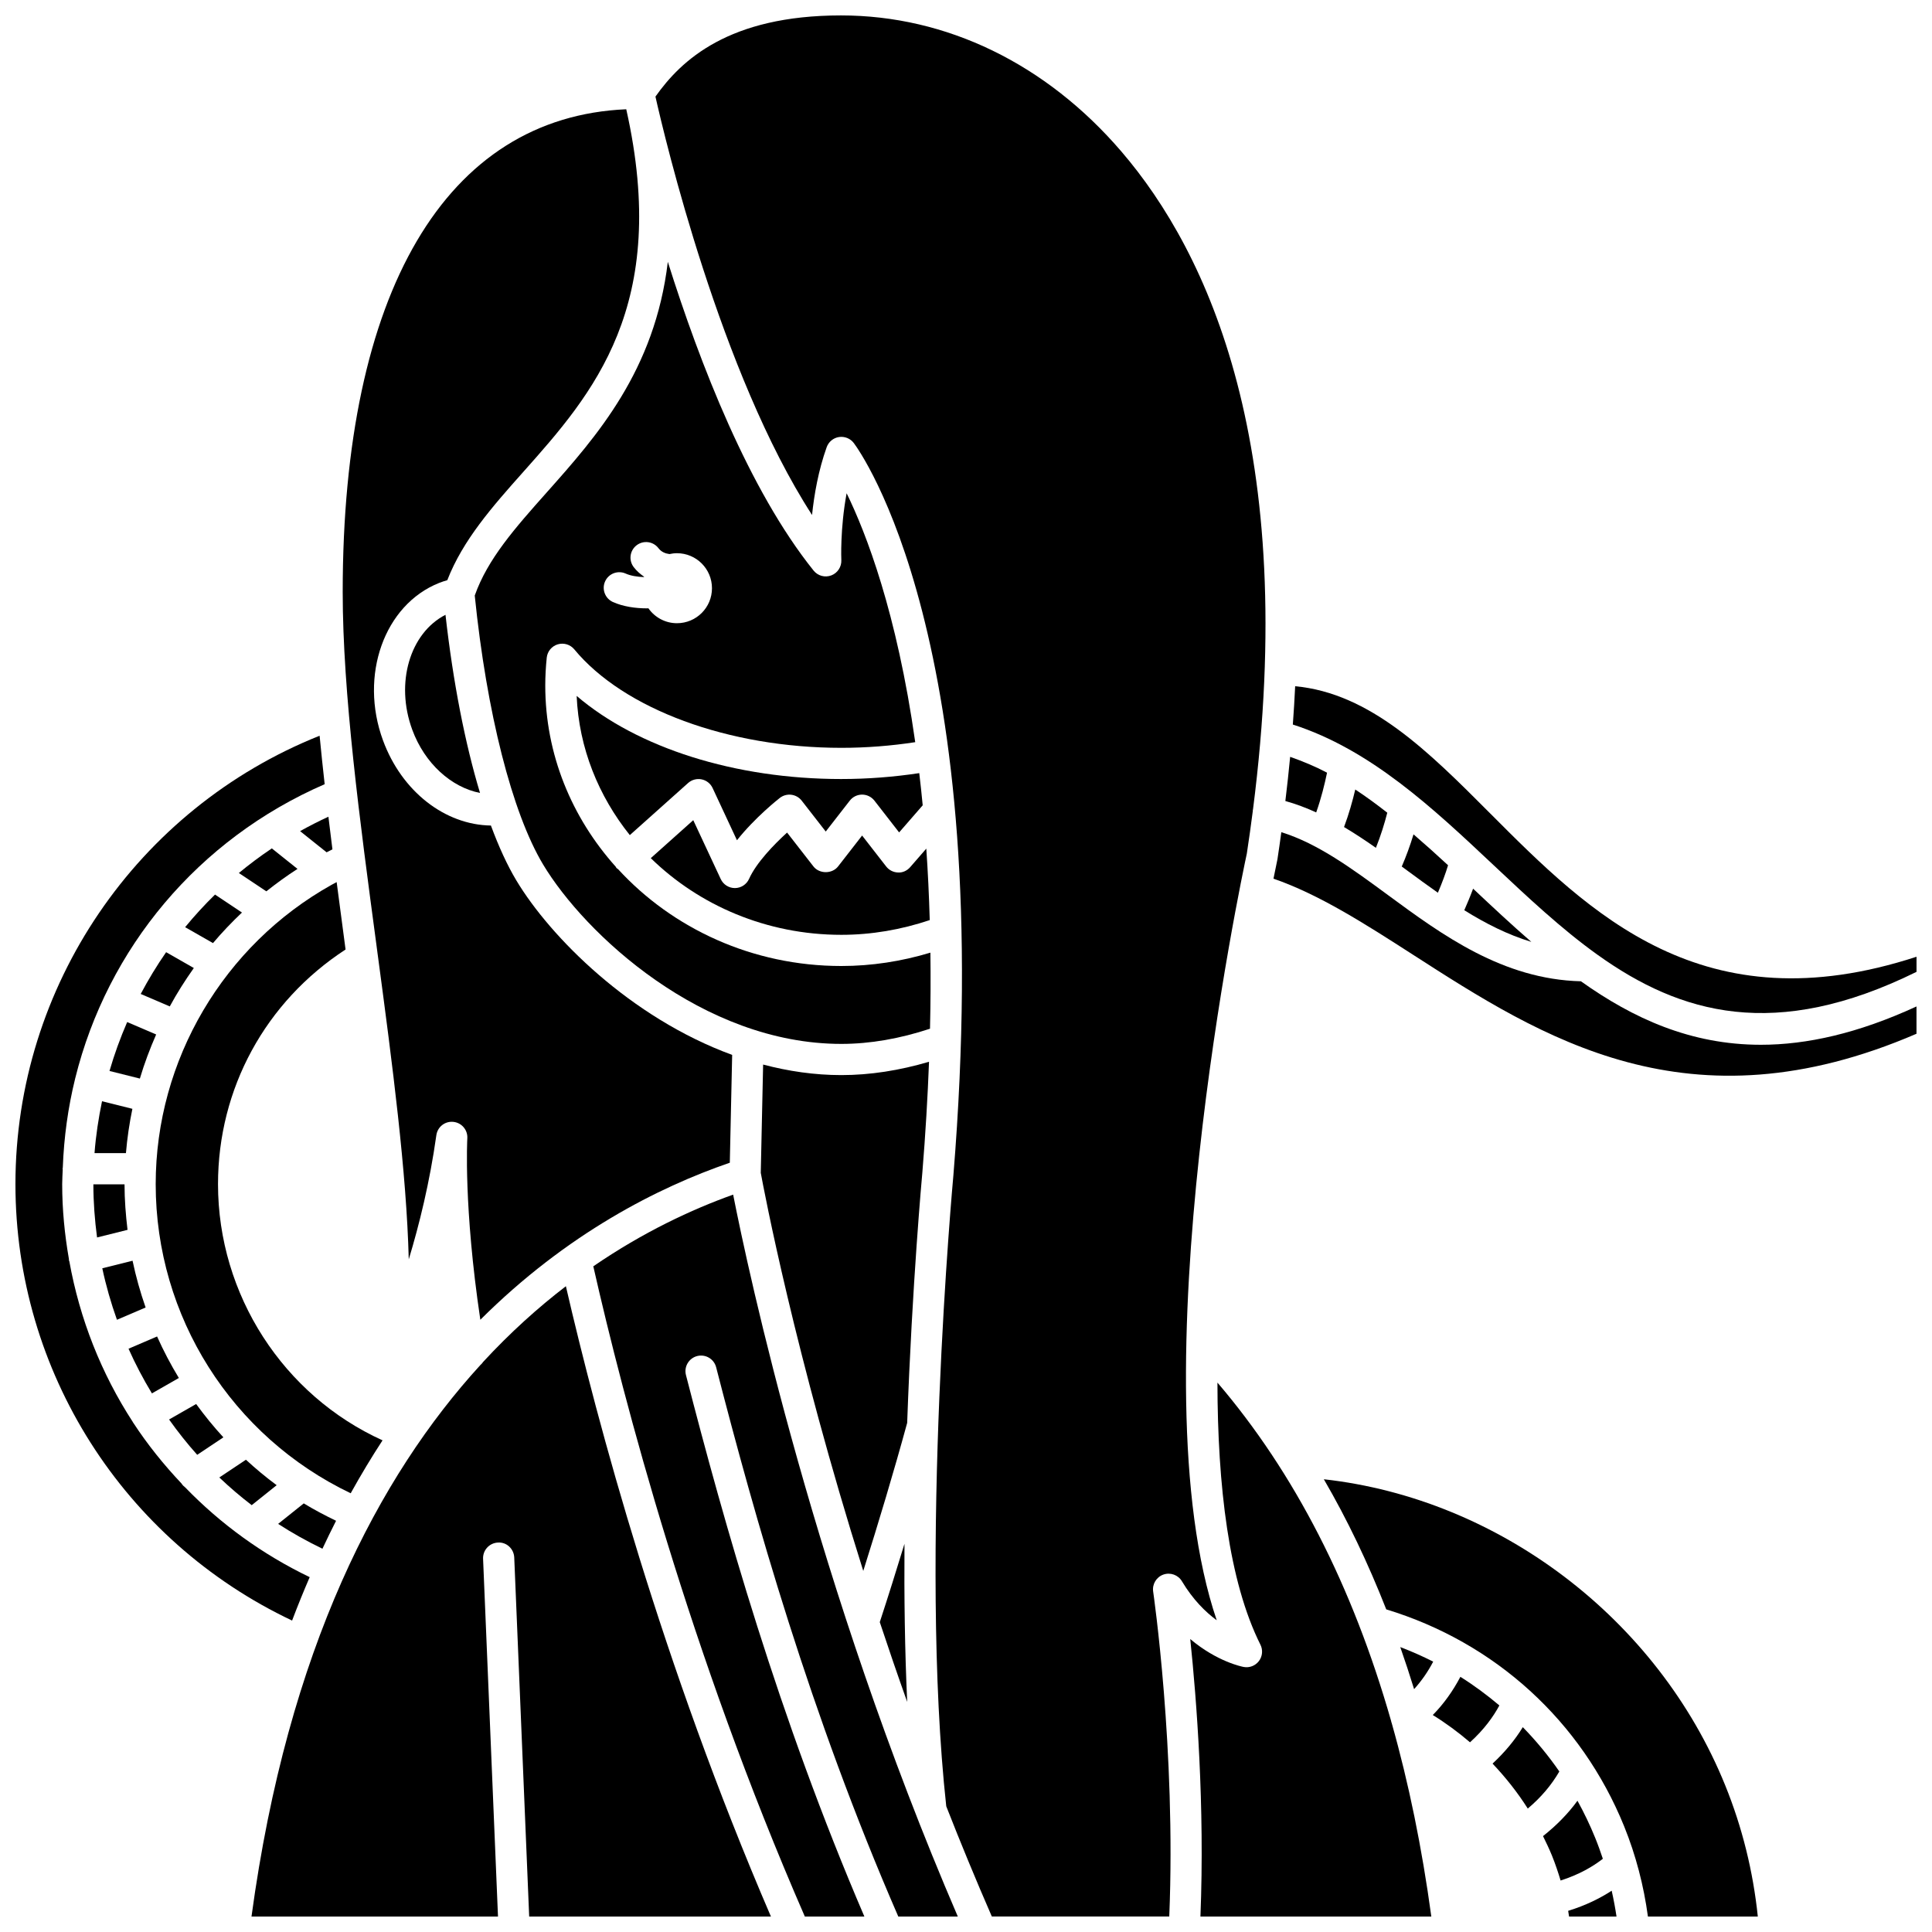
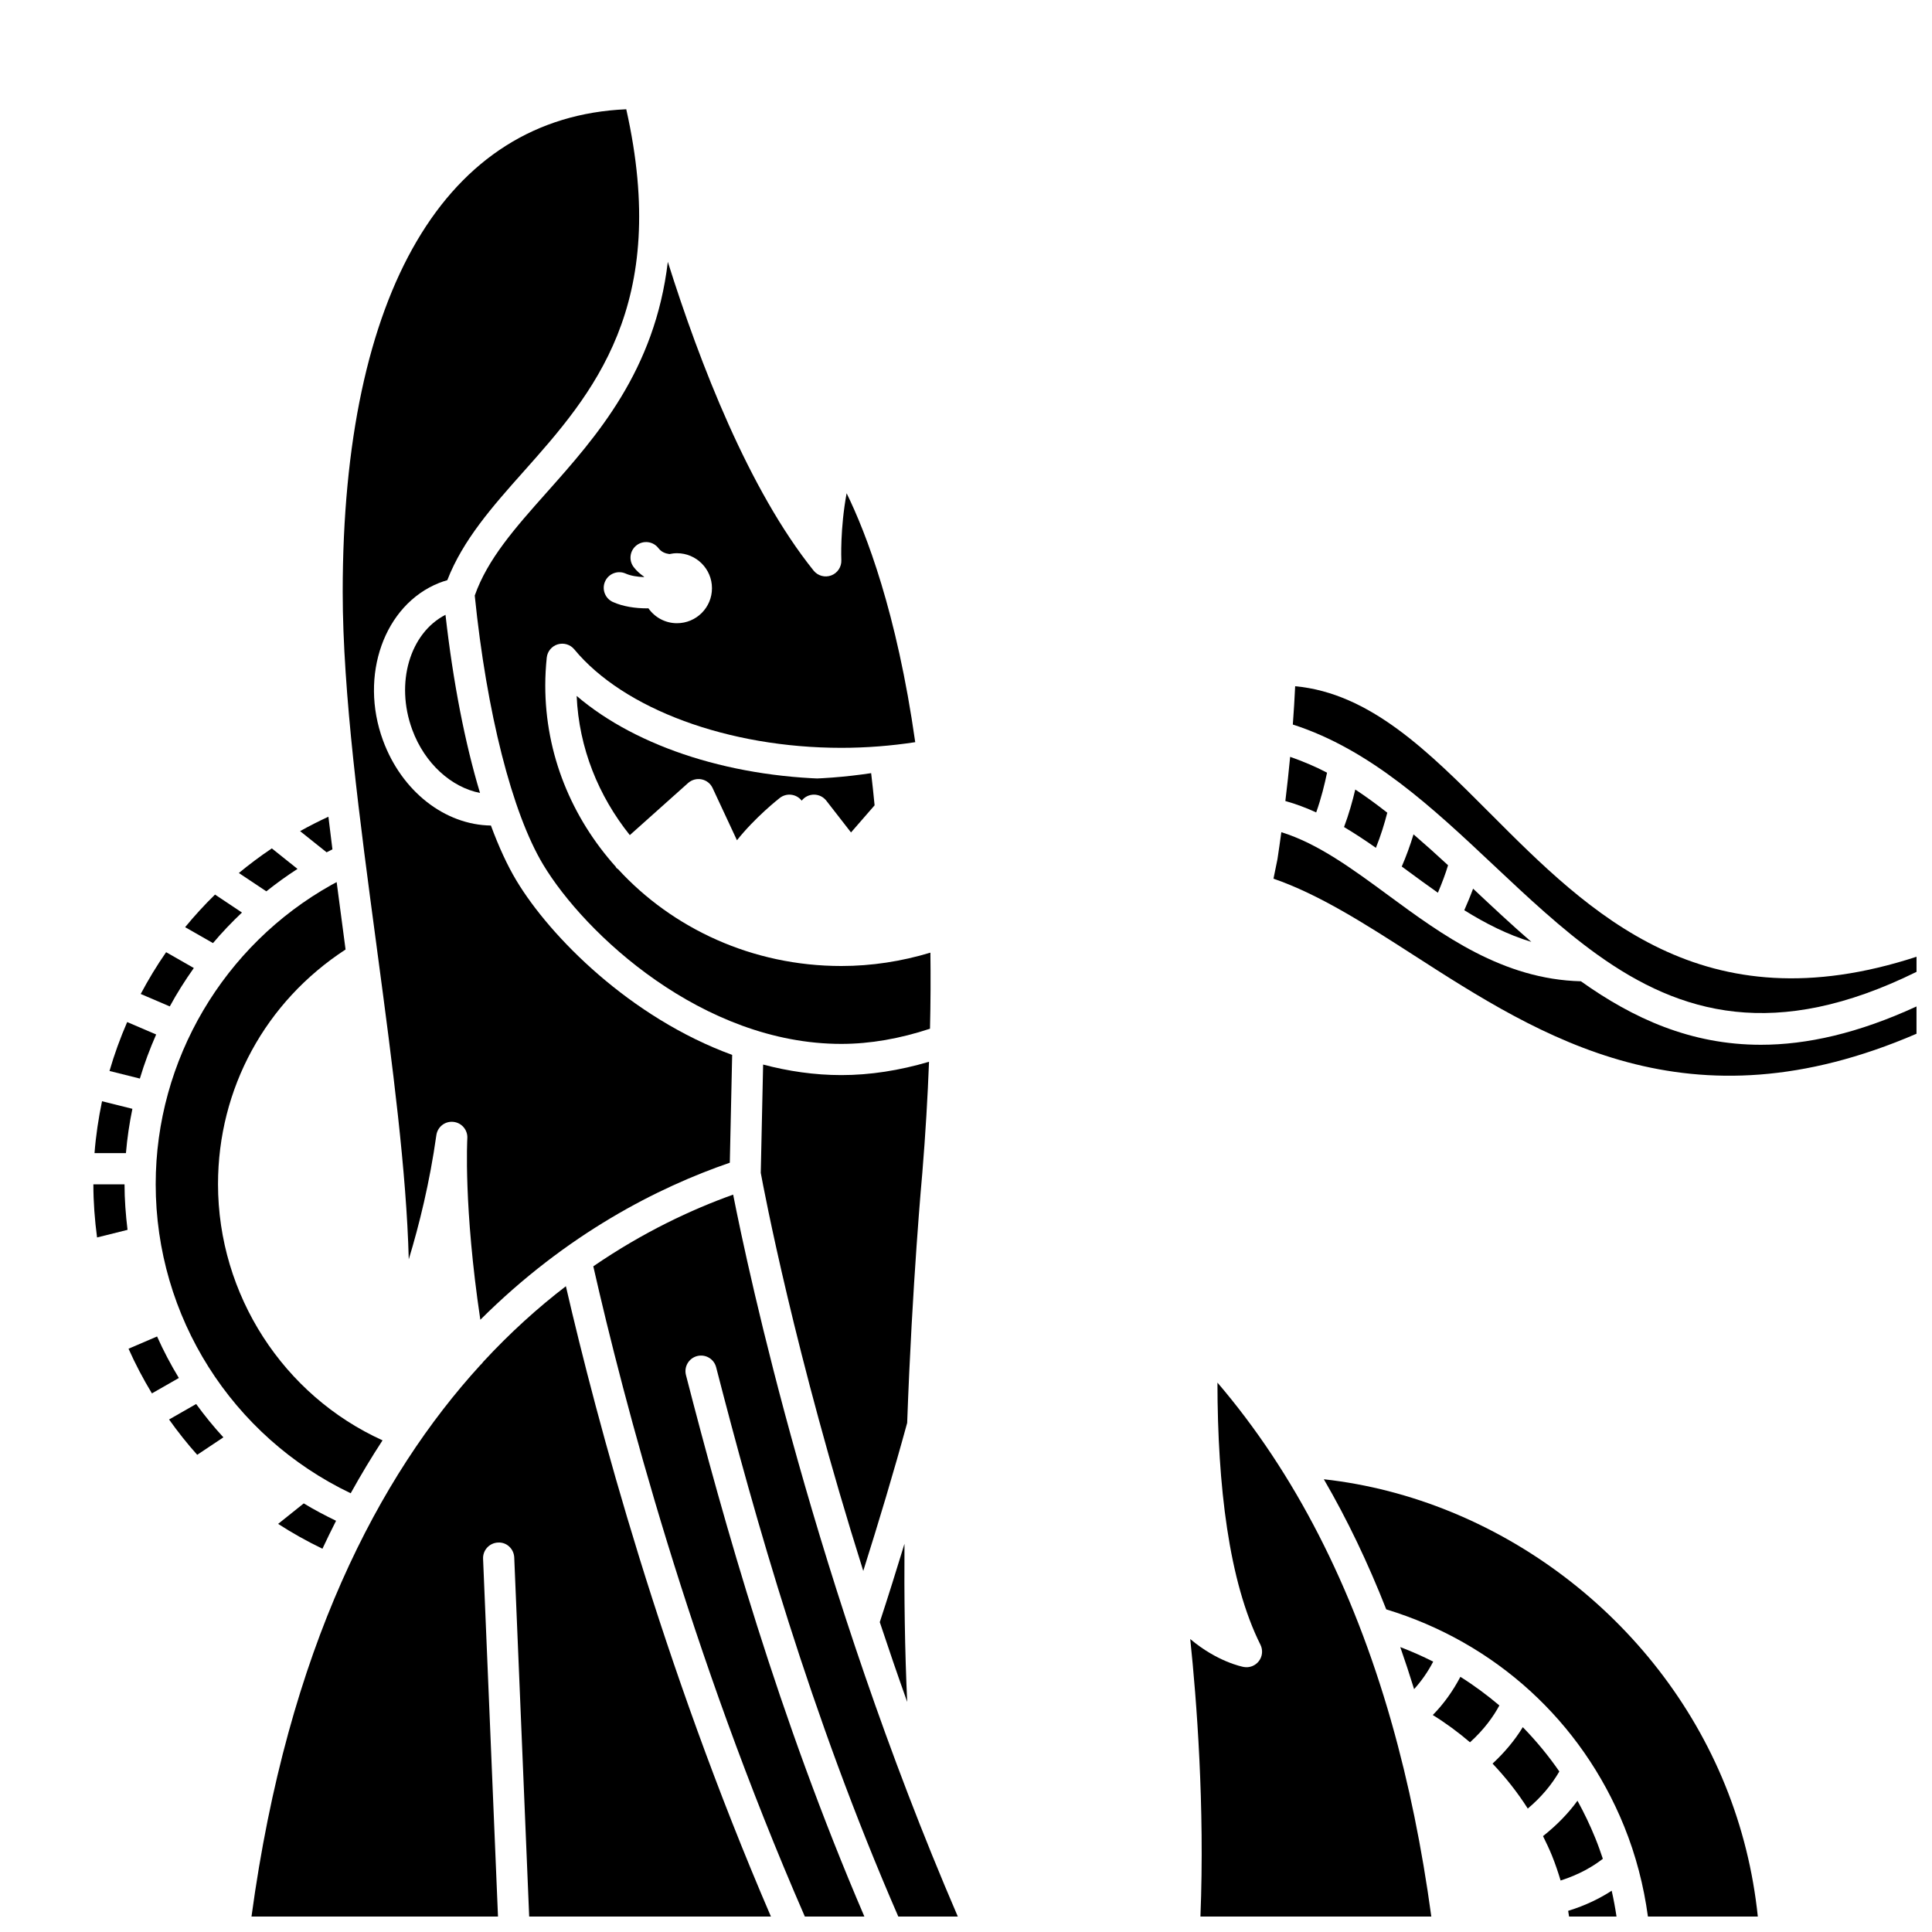
<svg xmlns="http://www.w3.org/2000/svg" width="800px" height="800px" version="1.1" viewBox="144 144 512 512">
  <defs>
    <clipPath id="i">
      <path d="m494 536h116v115.9h-116z" />
    </clipPath>
    <clipPath id="h">
      <path d="m559 645h14v6.902h-14z" />
    </clipPath>
    <clipPath id="g">
      <path d="m481 364h170.9v66h-170.9z" />
    </clipPath>
    <clipPath id="f">
      <path d="m486 325h165.9v88h-165.9z" />
    </clipPath>
    <clipPath id="e">
      <path d="m148.09 338h82.906v236h-82.906z" />
    </clipPath>
    <clipPath id="d">
      <path d="m210 484h139v167.9h-139z" />
    </clipPath>
    <clipPath id="c">
      <path d="m459 510h65v141.9h-65z" />
    </clipPath>
    <clipPath id="b">
      <path d="m301 460h97v191.9h-97z" />
    </clipPath>
    <clipPath id="a">
      <path d="m317 148.09h163v503.81h-163z" />
    </clipPath>
  </defs>
  <path d="m222.84 374.27-6.801-5.438c-3.035 2.039-5.949 4.211-8.738 6.523l7.281 4.856c2.648-2.098 5.387-4.102 8.258-5.941z" />
  <path d="m193.06 389.71 7.383 4.219c2.394-2.84 4.973-5.531 7.68-8.098l-7.141-4.762c-2.805 2.746-5.445 5.625-7.922 8.641z" />
  <path d="m191.4 509.18c-2.148-3.539-4.078-7.207-5.773-11l-7.566 3.246c1.816 4.078 3.894 8.023 6.199 11.836z" />
  <path d="m229.45 554.43c1.184-2.519 2.383-4.996 3.613-7.406-2.941-1.422-5.816-2.934-8.566-4.609l-6.789 5.43c3.746 2.43 7.668 4.613 11.742 6.586z" />
  <path d="m173.02 427.82 8.047 2.012c1.184-3.996 2.652-7.887 4.316-11.684l-7.68-3.293c-1.824 4.207-3.402 8.523-4.684 12.965z" />
  <path d="m181.29 407.41 7.703 3.301c1.906-3.523 4.059-6.906 6.375-10.176l-7.344-4.195c-2.469 3.547-4.703 7.246-6.734 11.07z" />
-   <path d="m182.59 490.5c-1.406-4.035-2.578-8.168-3.461-12.395l-8.02 2.004c0.988 4.652 2.305 9.203 3.883 13.645z" />
  <path d="m169.72 471.94 8.078-2.019c-0.48-3.973-0.793-7.988-0.797-12.062h-8.258c0.004 4.754 0.363 9.449 0.977 14.082z" />
  <path d="m169.05 449.59h8.324c0.336-3.969 0.914-7.883 1.711-11.742l-8.047-2.008c-0.93 4.504-1.637 9.086-1.988 13.75z" />
  <path d="m231.83 378.51c-28.504 15.957-46.57 46.332-46.57 79.301 0 35.129 20.18 66.852 51.676 81.922 2.731-4.918 5.547-9.605 8.441-14.027-26.277-11.91-43.602-38.551-43.602-67.895 0-25.348 12.598-48.375 33.801-62.18-0.008-0.062-0.016-0.129-0.023-0.191-0.785-5.871-1.57-11.777-2.336-17.676-0.465 0.246-0.926 0.492-1.387 0.746 0.004 0 0.004 0 0 0z" />
-   <path d="m366.96 350.45c-28.199 0-54.039-8.266-70.141-22.023 0.602 13.816 5.789 26.516 14.09 36.887l15.445-13.809c0.973-0.867 2.305-1.223 3.586-0.965 1.281 0.262 2.359 1.113 2.91 2.301l6.453 13.836c4.82-6.082 11-10.938 11.352-11.215 0.863-0.672 1.969-0.98 3.047-0.844 1.09 0.137 2.078 0.695 2.754 1.562l6.375 8.188 6.375-8.195c0.781-1.008 1.988-1.594 3.258-1.594 1.273 0 2.477 0.59 3.262 1.594l6.551 8.426 6.25-7.184c-0.281-2.914-0.582-5.769-0.914-8.527-6.762 1.016-13.684 1.562-20.652 1.562z" />
+   <path d="m366.96 350.45c-28.199 0-54.039-8.266-70.141-22.023 0.602 13.816 5.789 26.516 14.09 36.887l15.445-13.809c0.973-0.867 2.305-1.223 3.586-0.965 1.281 0.262 2.359 1.113 2.91 2.301l6.453 13.836c4.82-6.082 11-10.938 11.352-11.215 0.863-0.672 1.969-0.98 3.047-0.844 1.09 0.137 2.078 0.695 2.754 1.562c0.781-1.008 1.988-1.594 3.258-1.594 1.273 0 2.477 0.59 3.262 1.594l6.551 8.426 6.25-7.184c-0.281-2.914-0.582-5.769-0.914-8.527-6.762 1.016-13.684 1.562-20.652 1.562z" />
  <path d="m244.11 397.08c0 0.008 0 0.012 0.004 0.02 3.922 29.312 7.606 57.395 8.211 80.641 2.762-9.098 5.551-20.344 7.312-32.902 0.309-2.195 2.277-3.762 4.504-3.531 2.207 0.223 3.844 2.152 3.703 4.363-0.012 0.195-1.023 18.145 3.449 48.078 22.961-22.883 47.207-35.121 66.113-41.617l0.625-28.574c-26.98-9.863-48.238-31.309-57.188-46.223-2.402-4-4.656-8.914-6.746-14.559-12.168-0.168-23.617-9.012-28.598-22.562-6.336-17.219 0.34-35.945 14.871-41.73 0.691-0.273 1.406-0.512 2.168-0.727 4.117-10.621 11.914-19.469 20.195-28.762 18.312-20.574 38.93-43.914 27.23-96.039-47.805 2.055-75.145 48.402-75.145 127.93 0 26.801 4.539 60.688 8.93 93.457 0.117 0.918 0.238 1.824 0.359 2.738z" />
  <path d="m364.29 296.49c-1.664 0.633-3.555 0.121-4.68-1.281-17.113-21.316-30.117-54.77-38.629-81.82-3.426 28.844-18.863 46.246-32.086 61.102-8.41 9.449-15.672 17.652-19.082 27.336 3.148 30.977 9.895 57.57 18.109 71.262 11.031 18.391 42.246 47.555 79.047 47.555 7.648 0 15.539-1.398 23.492-4.023 0.164-7.008 0.191-13.711 0.105-20.16-7.664 2.312-15.574 3.539-23.605 3.539-23.605 0-44.758-9.973-59.152-25.648-0.145-0.125-0.316-0.191-0.445-0.336-0.09-0.098-0.121-0.23-0.199-0.34-11.613-12.965-18.664-29.711-18.664-48.012 0-2.387 0.133-4.867 0.391-7.379 0.172-1.652 1.32-3.043 2.91-3.527 1.598-0.477 3.32 0.039 4.383 1.32 13.105 15.859 40.883 26.105 70.777 26.105 6.606 0 13.172-0.52 19.582-1.5-4.879-34.426-13.031-55.445-18.18-65.965-1.75 9.414-1.414 17.613-1.402 17.719 0.078 1.785-1 3.422-2.672 4.055zm-40.883 12.668c-3.137 0-5.902-1.57-7.578-3.957-0.125 0-0.238 0.02-0.363 0.02-3.117 0-6.348-0.48-9.027-1.676-2.082-0.934-3.016-3.375-2.086-5.457 0.93-2.086 3.375-3.016 5.457-2.086 1.355 0.605 3.102 0.871 4.848 0.934 0.012-0.031 0.02-0.066 0.031-0.098-1.012-0.707-1.953-1.512-2.746-2.543-1.387-1.809-1.051-4.398 0.762-5.789 1.805-1.387 4.398-1.055 5.789 0.762 0.785 1.02 1.82 1.418 2.918 1.566 0.645-0.141 1.309-0.227 1.996-0.227 5.121 0 9.273 4.156 9.273 9.273 0.004 5.129-4.148 9.277-9.273 9.277z" />
  <path d="m495.68 348.77c-3.152-1.664-6.43-3.019-9.777-4.199-0.359 3.824-0.789 7.734-1.27 11.707 2.801 0.777 5.516 1.805 8.172 3.023 1.32-3.711 2.258-7.531 2.875-10.531z" />
  <path d="m253.25 337.38c3.293 8.953 10.359 15.27 17.961 16.758-3.973-13.164-7.129-29.293-9.152-47.211-9.387 4.816-13.387 18.008-8.809 30.453z" />
  <path d="m377.15 573.88c2.285 6.894 4.703 13.961 7.266 21.148-0.637-13.746-0.82-27.992-0.719-41.91-2.125 6.961-4.297 13.902-6.547 20.762z" />
-   <path d="m378.84 373.62-6.371-8.195-6.375 8.195c-1.566 2.012-4.957 2.012-6.519 0l-6.988-8.98c-3.481 3.164-8.176 8.02-10.07 12.262-0.66 1.473-2.117 2.434-3.738 2.445h-0.031c-1.602 0-3.062-0.93-3.742-2.383l-7.285-15.609-11.254 10.062c12.773 12.488 30.66 20.32 50.492 20.32 7.996 0 15.852-1.359 23.434-3.902-0.191-6.613-0.496-12.938-0.914-18.941l-4.266 4.906c-0.809 0.934-2.012 1.508-3.231 1.418-1.23-0.035-2.383-0.617-3.141-1.598z" />
  <path d="m390.2 425.38c-7.832 2.309-15.617 3.531-23.227 3.531-7.144 0-14.078-1.035-20.738-2.793l-0.625 28.695c0.836 4.547 9.02 47.969 27.164 105.5 4.102-12.988 8.047-26.098 11.637-39.238 1.324-37.012 3.969-65.781 4.019-66.316 0.84-10.281 1.414-20.059 1.77-29.375z" />
  <path d="m518.75 591.64c1.973-2.184 3.672-4.613 5.059-7.289-2.824-1.43-5.731-2.719-8.723-3.856 1.277 3.648 2.5 7.367 3.664 11.145z" />
  <g clip-path="url(#i)">
    <path d="m494.83 536.02c6.219 10.684 11.715 22.203 16.539 34.48 28.82 8.762 51.734 29.59 63.043 57.488 3.121 7.703 5.195 15.734 6.305 23.914h29.121c-1.246-12.008-4.144-23.684-8.641-34.77-17.906-44.199-60.012-75.961-106.37-81.113z" />
  </g>
  <g clip-path="url(#h)">
    <path d="m559.58 650.39c0.094 0.5 0.152 1.008 0.238 1.512h12.574c-0.344-2.297-0.766-4.578-1.281-6.844-3.004 1.961-6.812 3.883-11.531 5.332z" />
  </g>
  <path d="m566.76 631.09c-1.383-3.41-2.965-6.703-4.715-9.875-2.473 3.406-5.539 6.527-9.129 9.375 0.836 1.691 1.652 3.398 2.367 5.156 0.875 2.156 1.613 4.367 2.293 6.613 4.965-1.582 8.621-3.754 11.195-5.762-0.621-1.852-1.273-3.695-2.012-5.508z" />
  <g clip-path="url(#g)">
    <path d="m562.97 404.05c-20.727-0.508-36.812-12.305-51.039-22.773-9.566-7.039-18.668-13.734-28.363-16.738-0.332 2.379-0.656 4.754-1.031 7.18-0.039 0.184-0.43 2.035-1.051 5.141 12.059 4.156 24.148 11.898 36.887 20.094 34.289 22.07 73.094 47.051 133.52 21v-7.234c-15.496 7.141-29.09 10.156-41.258 10.156-18.574-0.004-33.863-6.992-47.668-16.824z" />
  </g>
  <path d="m503.16 353.23c-0.719 3.055-1.703 6.551-2.977 9.945 2.84 1.691 5.644 3.547 8.445 5.508 1.281-3.195 2.301-6.481 3.016-9.309-2.789-2.18-5.606-4.258-8.484-6.144z" />
  <g clip-path="url(#f)">
    <path d="m538.86 359.51c-16.285-16.332-31.727-31.805-51.629-33.652-0.152 3.316-0.367 6.711-0.617 10.152 20.59 6.613 37.141 22.156 53.164 37.23 9.059 8.523 17.977 16.895 27.48 23.711 0.047 0.043 0.102 0.062 0.145 0.102 21.918 15.668 47.047 22.961 84.496 4.496v-4c-56.66 18.488-86.562-11.488-113.04-38.039z" />
  </g>
  <path d="m532.05 385.22c5.617 3.496 11.477 6.484 17.77 8.391-5.25-4.547-10.355-9.332-15.434-14.105-0.77 2.074-1.598 4.043-2.336 5.715z" />
  <path d="m527.75 373.3c-3.047-2.828-6.09-5.551-9.152-8.188-0.898 2.953-1.961 5.867-3.121 8.527 0.449 0.332 0.891 0.652 1.344 0.984 2.719 2 5.457 4.016 8.234 5.961 1.152-2.699 2.066-5.18 2.695-7.285z" />
-   <path d="m217.32 537.59c-2.856-2.102-5.555-4.367-8.148-6.746l-7.051 4.699c2.719 2.59 5.586 5.035 8.586 7.34z" />
  <g clip-path="url(#e)">
-     <path d="m226.07 561.96c-12.52-6.019-23.621-14.105-32.977-23.77-0.355-0.27-0.68-0.578-0.941-0.969-0.008-0.016-0.008-0.031-0.02-0.047-4.742-5.016-9.07-10.395-12.832-16.152-0.027-0.047-0.07-0.082-0.098-0.129-0.012-0.023-0.012-0.055-0.023-0.078-8.32-12.797-14.051-27.25-16.805-42.555-0.023-0.074-0.074-0.137-0.094-0.215-0.031-0.133 0-0.258-0.016-0.387-1.133-6.488-1.785-13.117-1.785-19.852 0-1.305 0.102-2.59 0.145-3.887-0.004-0.07-0.043-0.129-0.043-0.203 0-0.102 0.051-0.191 0.059-0.293 0.301-8.07 1.395-15.961 3.277-23.586 0.004-0.012 0-0.023 0-0.043 0.004-0.016 0.016-0.023 0.02-0.043 8.531-34.457 32.555-63.355 66.102-77.93-0.488-4.332-0.93-8.613-1.34-12.844-48.398 19.32-80.609 66.359-80.609 118.83 0 49.641 28.664 94.523 73.316 115.66 1.5-3.965 3.055-7.781 4.664-11.504z" />
-   </g>
+     </g>
  <path d="m230.55 369.87c0.512-0.266 1.031-0.523 1.547-0.781-0.363-2.894-0.719-5.777-1.066-8.652-2.566 1.184-5.066 2.457-7.504 3.82z" />
  <g clip-path="url(#d)">
    <path d="m272.01 504.96c-0.195 0.305-0.449 0.555-0.719 0.801-26.816 29.375-50.984 75.043-60.641 146.14h65.324l-3.953-94.809c-0.094-2.281 1.676-4.203 3.957-4.301 2.293-0.148 4.199 1.676 4.301 3.957l3.961 95.152h64.062c-28.922-67.133-46.031-131.09-54.336-167.04-7.352 5.641-14.742 12.277-21.957 20.09z" />
  </g>
  <path d="m203.2 524.91c-2.582-2.805-4.981-5.758-7.219-8.832l-7.176 4.102c2.316 3.246 4.785 6.379 7.457 9.359z" />
  <path d="m557.24 613.46c-2.902-4.199-6.141-8.121-9.684-11.746-2.102 3.457-4.828 6.695-8.012 9.66 3.473 3.668 6.621 7.637 9.332 11.914 3.519-2.953 6.289-6.25 8.363-9.828z" />
  <path d="m523.7 598.5c3.492 2.152 6.773 4.582 9.867 7.227 3.816-3.457 6.238-6.894 7.781-9.766-3.258-2.754-6.695-5.305-10.332-7.586-1.977 3.754-4.391 7.156-7.316 10.125z" />
  <g clip-path="url(#c)">
    <path d="m512.72 600.37c-0.027-0.102-0.043-0.203-0.062-0.305-10.238-35.812-25.629-65.812-46.023-89.66 0.043 27.293 2.988 52.66 11.391 69.453 0.699 1.398 0.551 3.078-0.391 4.328-0.941 1.25-2.512 1.867-4.047 1.578-0.395-0.074-7.008-1.367-14.16-7.398 1.68 16.062 3.871 44.184 2.699 73.543h61.188c-2.477-18.215-5.973-35.328-10.5-51.281-0.035-0.09-0.066-0.172-0.094-0.258z" />
  </g>
  <g clip-path="url(#b)">
    <path d="m301.23 479.58c8.035 35.438 25.551 102.36 56.059 172.32h15.777c-22.766-53.023-37.199-104.35-47.281-143.5-0.57-2.211 0.762-4.461 2.969-5.031 2.223-0.566 4.461 0.762 5.031 2.969 10.211 39.672 24.914 91.906 48.273 145.57h15.773c-37.746-87.633-55.523-170.93-59.539-191.32-11.035 3.945-23.848 9.941-37.062 19z" />
  </g>
  <g clip-path="url(#a)">
-     <path d="m466.45 573.4c-21.73-63.824 6.688-197.23 7.973-203.19 0.59-3.852 1.109-7.613 1.59-11.336 0.012-0.078-0.016-0.152-0.004-0.234 0.008-0.043 0.039-0.07 0.047-0.113 12.281-95.688-11.855-147.54-34.855-174.35-19.961-23.273-46.363-36.09-74.324-36.09-29.773 0-42.375 11.875-49.176 21.516 2.481 11.031 17.254 73.383 41.5 110.87 0.559-5.352 1.672-11.793 3.879-17.965 0.512-1.43 1.766-2.465 3.269-2.691 1.5-0.219 3.008 0.383 3.918 1.598 1.559 2.066 37.98 52.254 26.391 194.05-0.094 1.043-9.199 100.28-1.891 167.22 3.777 9.637 7.801 19.398 12.078 29.207h47.023c1.801-44.219-4.207-85.691-4.269-86.117-0.285-1.949 0.844-3.832 2.695-4.492 1.859-0.66 3.922 0.082 4.93 1.773 2.914 4.863 6.238 8.145 9.227 10.336z" />
-   </g>
+     </g>
</svg>